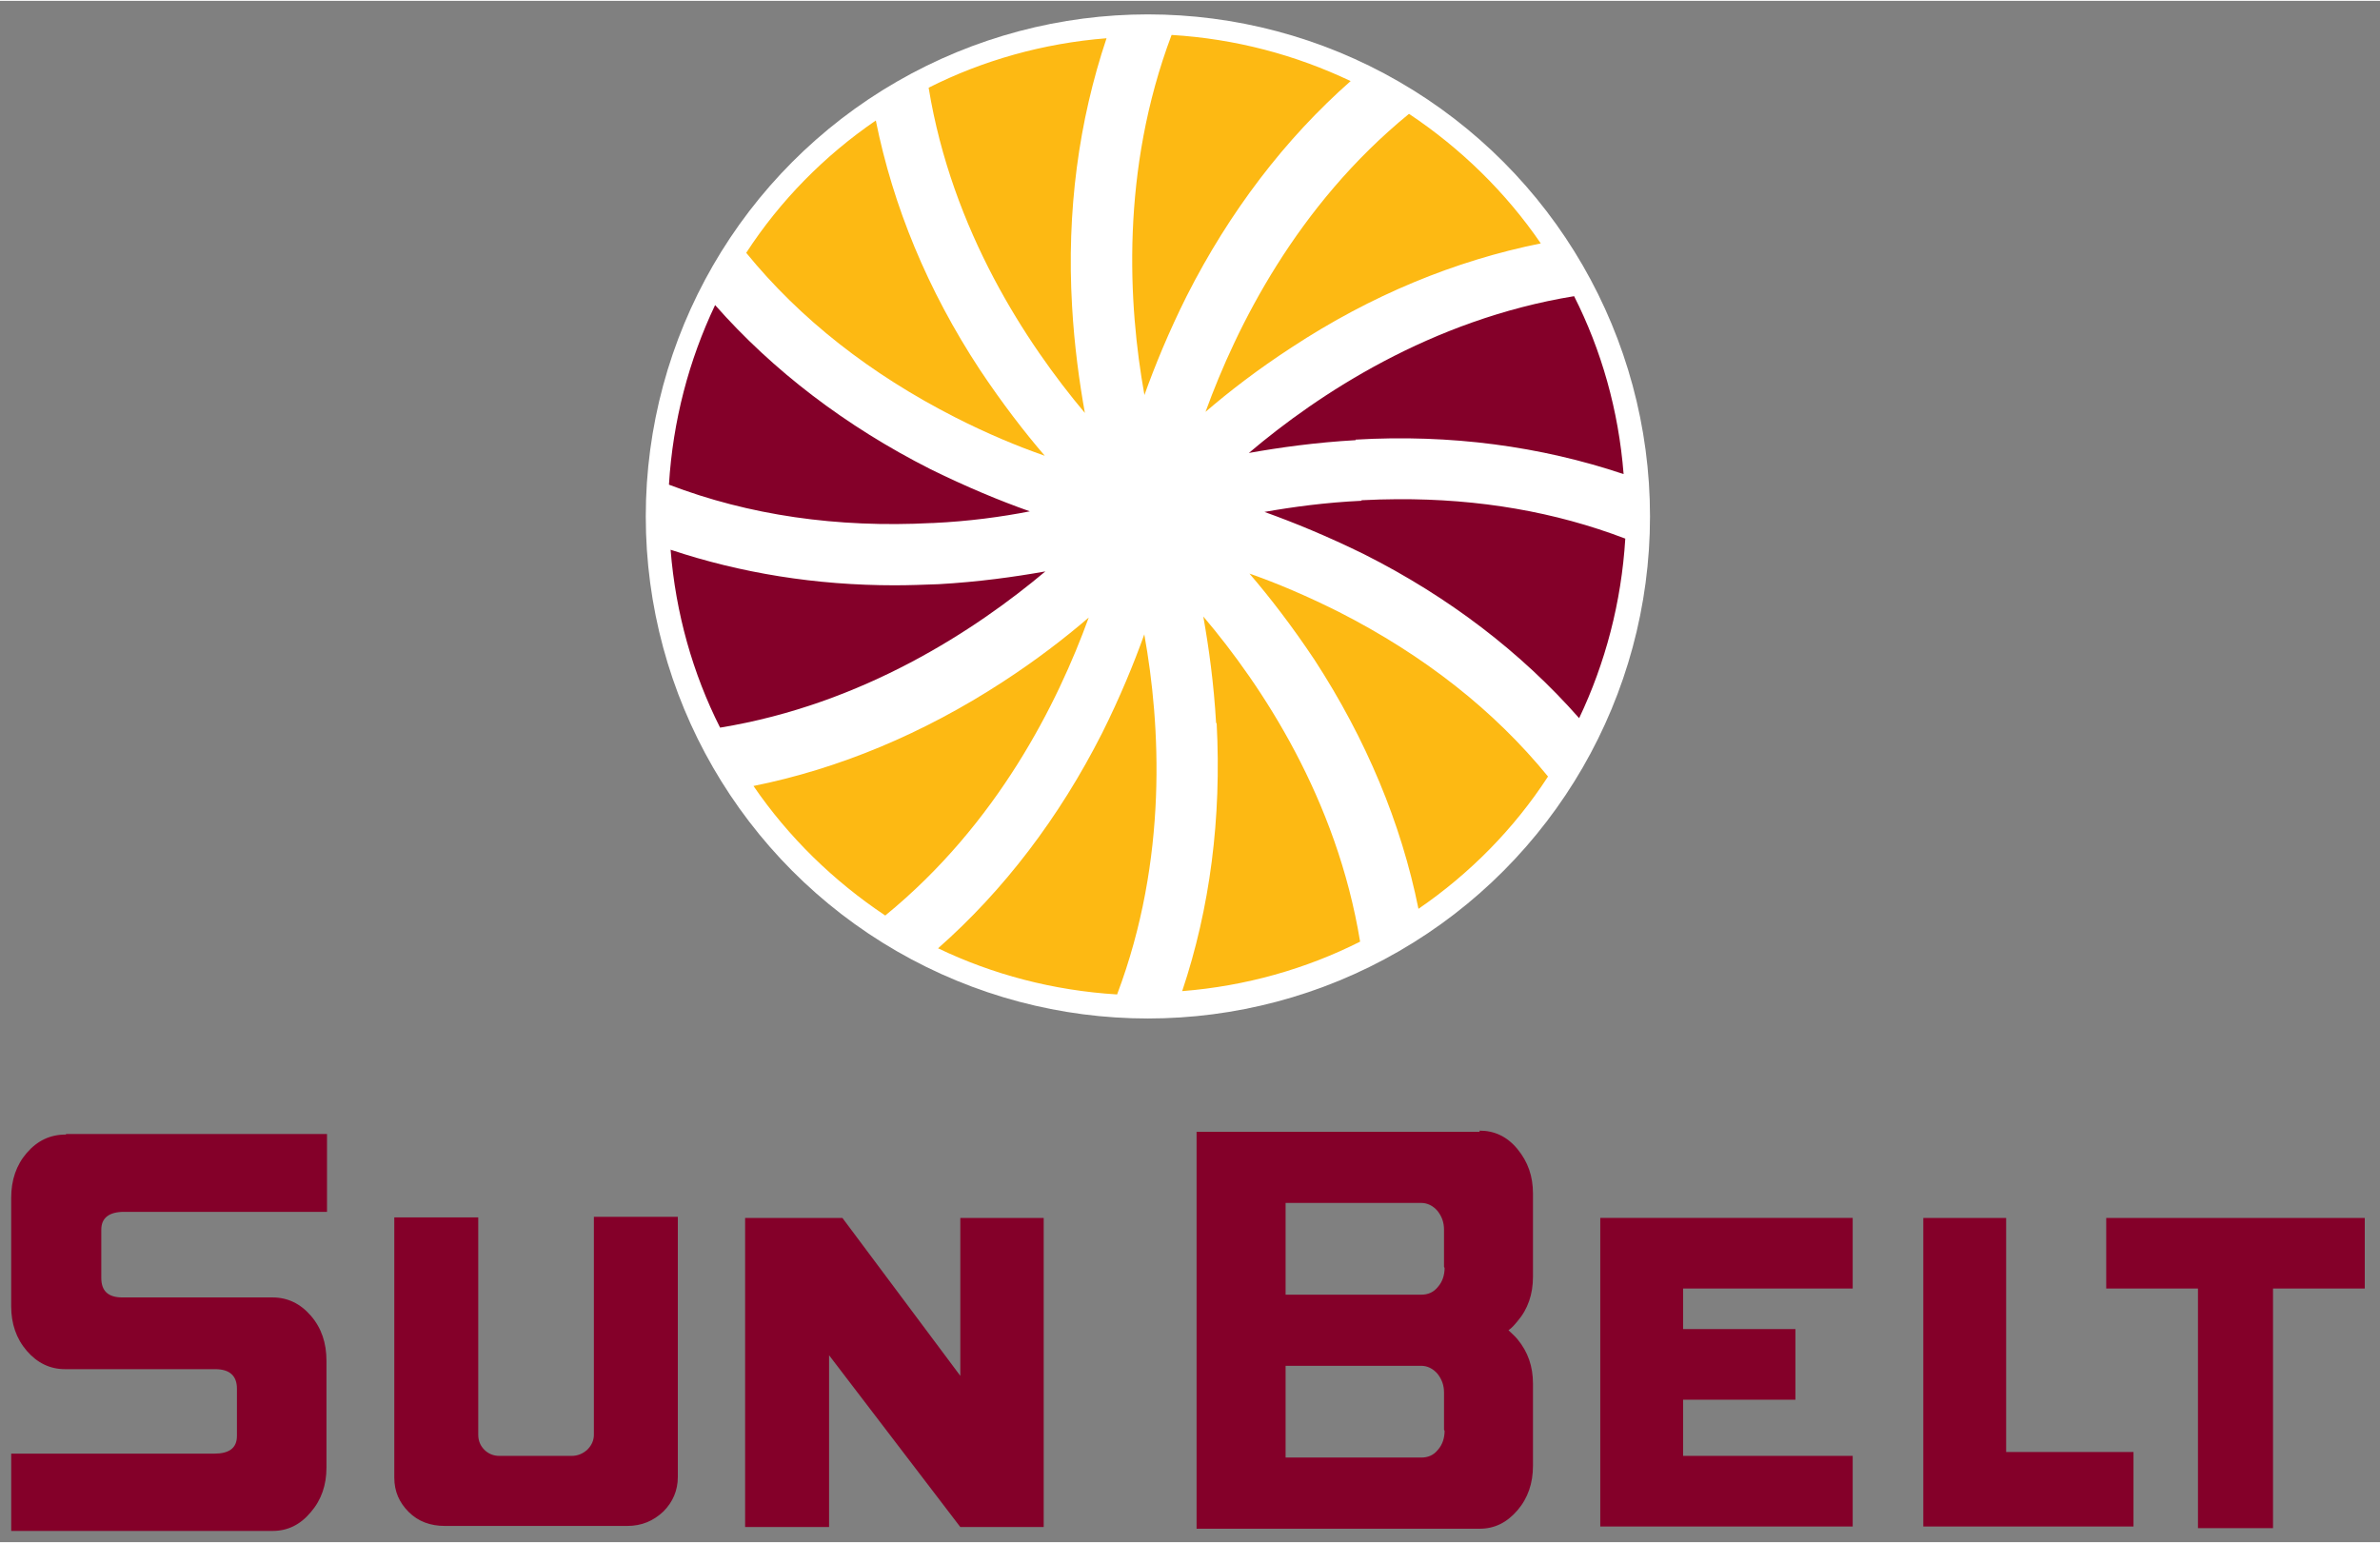
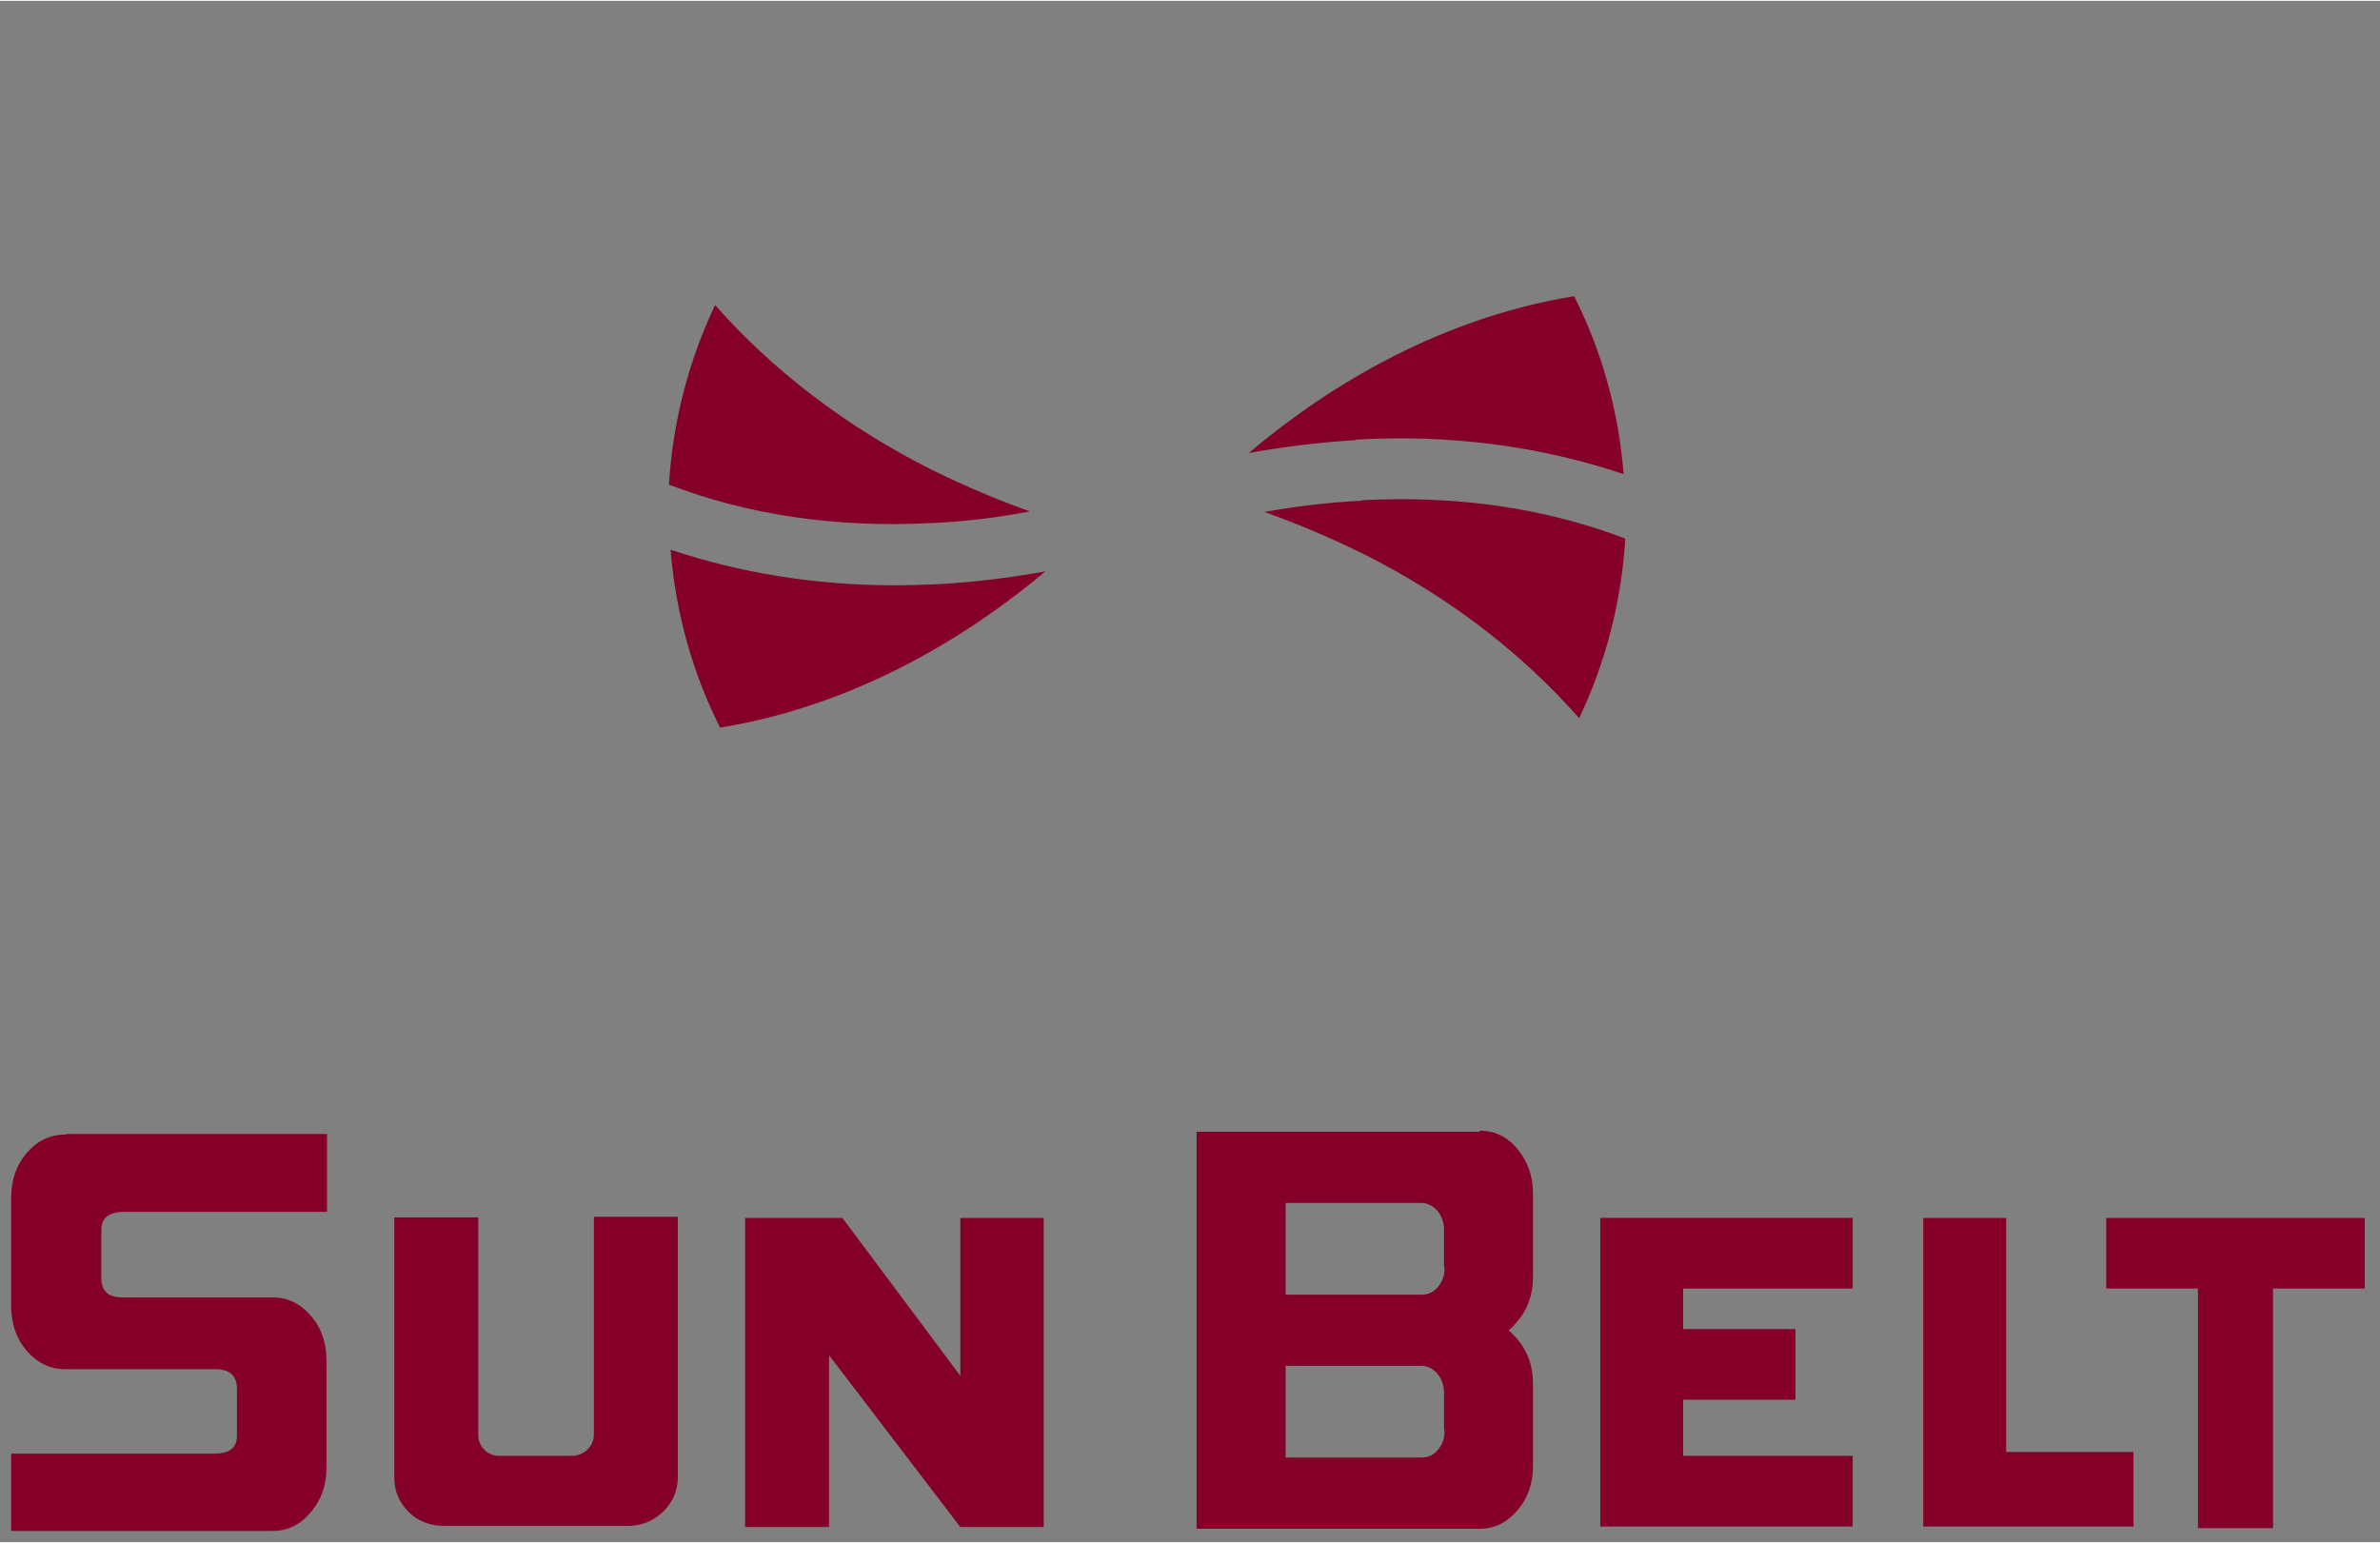
<svg xmlns="http://www.w3.org/2000/svg" height="116.79" width="180.12" viewBox="0 0 180.317 116.788">
  <rect x="0" y="0" width="180.317" height="116.788" fill="#808080" stroke="none" />
  <g>
-     <circle fill-rule="evenodd" cy="39.067" cx="86.968" r="38.042" fill="#fff" />
-     <path fill="#fdb913" d="m88.764 2.581c-3.875 10.278-3.284 20.472-2.063 27.255v0.041c0.8-2.233 1.853-4.803 3.201-7.498 3.244-6.403 7.457-11.92 12.428-16.301-4.17-1.98-8.721-3.201-13.566-3.496zm-4.927 0.252c-4.802 0.379-9.394 1.684-13.48 3.748 1.769 10.826 7.414 19.379 11.837 24.644-0.421-2.359-0.801-5.098-0.97-8.089-0.421-7.203 0.506-14.027 2.612-20.304zm22.913 5.729c-8.506 6.951-13.056 16.092-15.415 22.58 1.811-1.559 4.001-3.243 6.529-4.886 6.024-3.96 12.385-6.572 18.872-7.878-2.654-3.876-6.066-7.204-9.984-9.816zm-40.398 0.506c-3.876 2.654-7.246 6.065-9.816 10.025 4.086 5.013 9.395 9.183 15.84 12.469 2.401 1.222 4.717 2.191 6.781 2.908-1.559-1.811-3.242-4.003-4.927-6.531-3.957-6.024-6.569-12.383-7.875-18.871zm28.311 34.331c1.559 1.811 3.242 4.001 4.927 6.529 3.918 6.024 6.572 12.385 7.878 18.872 3.876-2.654 7.246-6.065 9.816-10.025-4.086-5.013-9.395-9.183-15.84-12.469-2.443-1.222-4.717-2.191-6.781-2.908zm-3.498 3.244c0.421 2.359 0.801 5.096 0.97 8.087h0.043c0.379 7.203-0.506 14.029-2.612 20.306 4.802-0.379 9.394-1.686 13.48-3.75-1.77-10.826-7.419-19.377-11.885-24.643zm-8.678 0.084c-1.811 1.559-4.001 3.243-6.529 4.886-6.024 3.918-12.385 6.572-18.872 7.878 2.654 3.876 6.066 7.204 9.984 9.816 8.509-6.951 13.058-16.092 15.417-22.58zm4.214 1.263c-0.8 2.233-1.855 4.803-3.203 7.498-3.244 6.403-7.455 11.922-12.426 16.303 4.128 1.98 8.72 3.201 13.564 3.496 3.876-10.278 3.286-20.473 2.065-27.255v-0.043z" />
    <path fill="#840029" d="m119.26 22.378c-10.826 1.769-19.377 7.415-24.643 11.88 2.359-0.421 5.098-0.801 8.089-0.97v-0.041c7.203-0.421 14.027 0.506 20.304 2.612-0.379-4.844-1.686-9.396-3.75-13.482zm-65.082 0.675c-1.98 4.17-3.201 8.762-3.496 13.607 6.066 2.317 12.721 3.285 19.924 2.906h0.086c2.699-0.127 5.183-0.463 7.332-0.885-2.275-0.8-4.802-1.853-7.54-3.201-6.403-3.243-11.922-7.457-16.303-12.427zm51.68 14.708c-0.887 0.005-1.783 0.031-2.688 0.078l-0.041 0.043c-2.696 0.126-5.182 0.464-7.33 0.843 2.233 0.8 4.801 1.853 7.54 3.201 6.445 3.244 11.922 7.455 16.303 12.426 1.98-4.17 3.201-8.761 3.496-13.605-5.308-2.027-11.066-3.023-17.277-2.986h-0.002zm-55.051 3.829c0.379 4.802 1.686 9.394 3.75 13.48 10.826-1.769 19.377-7.414 24.643-11.837-2.359 0.421-5.098 0.799-8.089 0.968-1.137 0.042-2.233 0.084-3.328 0.084-5.982 0-11.668-0.925-16.976-2.694zm61.292 44.019v0.084h-21.442v30.078h21.442c1.137 0 2.064-0.463 2.865-1.39 0.8-0.927 1.179-2.065 1.179-3.371v-6.234c0-1.306-0.379-2.402-1.179-3.371-0.211-0.253-0.464-0.462-0.675-0.673 0.253-0.169 0.464-0.422 0.675-0.675 0.8-0.927 1.179-2.065 1.179-3.371v-6.317c0-1.306-0.379-2.402-1.179-3.371-0.8-0.969-1.769-1.39-2.865-1.39zm-107.08 0.252-0.041 0.043c-1.179 0-2.148 0.463-2.949 1.39-0.8 0.927-1.181 2.064-1.181 3.412v8.214c0 1.306 0.381 2.444 1.181 3.371 0.8 0.927 1.768 1.39 2.906 1.39h11.374c1.095 0 1.642 0.505 1.642 1.474v3.58c0 0.927-0.589 1.347-1.726 1.347h-15.376v5.856h19.799c1.137 0 2.107-0.464 2.908-1.433 0.8-0.927 1.179-2.063 1.179-3.369v-8.089c0-1.348-0.379-2.485-1.179-3.412-0.8-0.927-1.77-1.39-2.908-1.39h-11.374c-1.095 0-1.599-0.505-1.599-1.474v-3.664c0-0.885 0.589-1.347 1.726-1.347h15.374v-5.899h-19.756zm92.382 5.224h10.277c0.463 0 0.885 0.211 1.222 0.591 0.337 0.421 0.504 0.884 0.504 1.431v2.823l0.043 0.084c0 0.548-0.167 1.052-0.504 1.431-0.337 0.421-0.76 0.591-1.265 0.591h-10.277v-6.951zm-52.406 1.054v16.469 0.043c0 0.421-0.167 0.801-0.504 1.138-0.337 0.295-0.718 0.463-1.181 0.463h-5.475c-0.463 0-0.843-0.169-1.138-0.463-0.295-0.295-0.463-0.675-0.463-1.138v-16.471h-6.361v19.715c0 1.053 0.379 1.894 1.095 2.61 0.716 0.716 1.642 1.054 2.737 1.054h13.818c1.095 0 1.981-0.379 2.739-1.095 0.716-0.716 1.093-1.601 1.093-2.612v-19.713h-6.361zm11.458 0.084v23.42h6.361v-13.016l9.943 13.016h6.317v-23.42h-6.317v11.962l-8.932-11.962h-7.371zm64.789 0v23.379h19.125v-5.35h-12.848v-4.255h8.509v-5.352h-8.509v-3.074h12.848v-5.35h-19.125zm24.474 0v23.379h15.924v-5.645h-9.647v-17.734h-6.277zm13.859 0v5.35h6.951v18.155h5.686v-18.155h6.951v-5.35h-19.588zm-62.174 11.204h10.277c0.463 0 0.885 0.211 1.222 0.591 0.337 0.421 0.504 0.884 0.504 1.431v2.823l0.043 0.084c0 0.548-0.167 1.054-0.504 1.433-0.337 0.421-0.76 0.589-1.265 0.589h-10.277v-6.951z" />
  </g>
</svg>